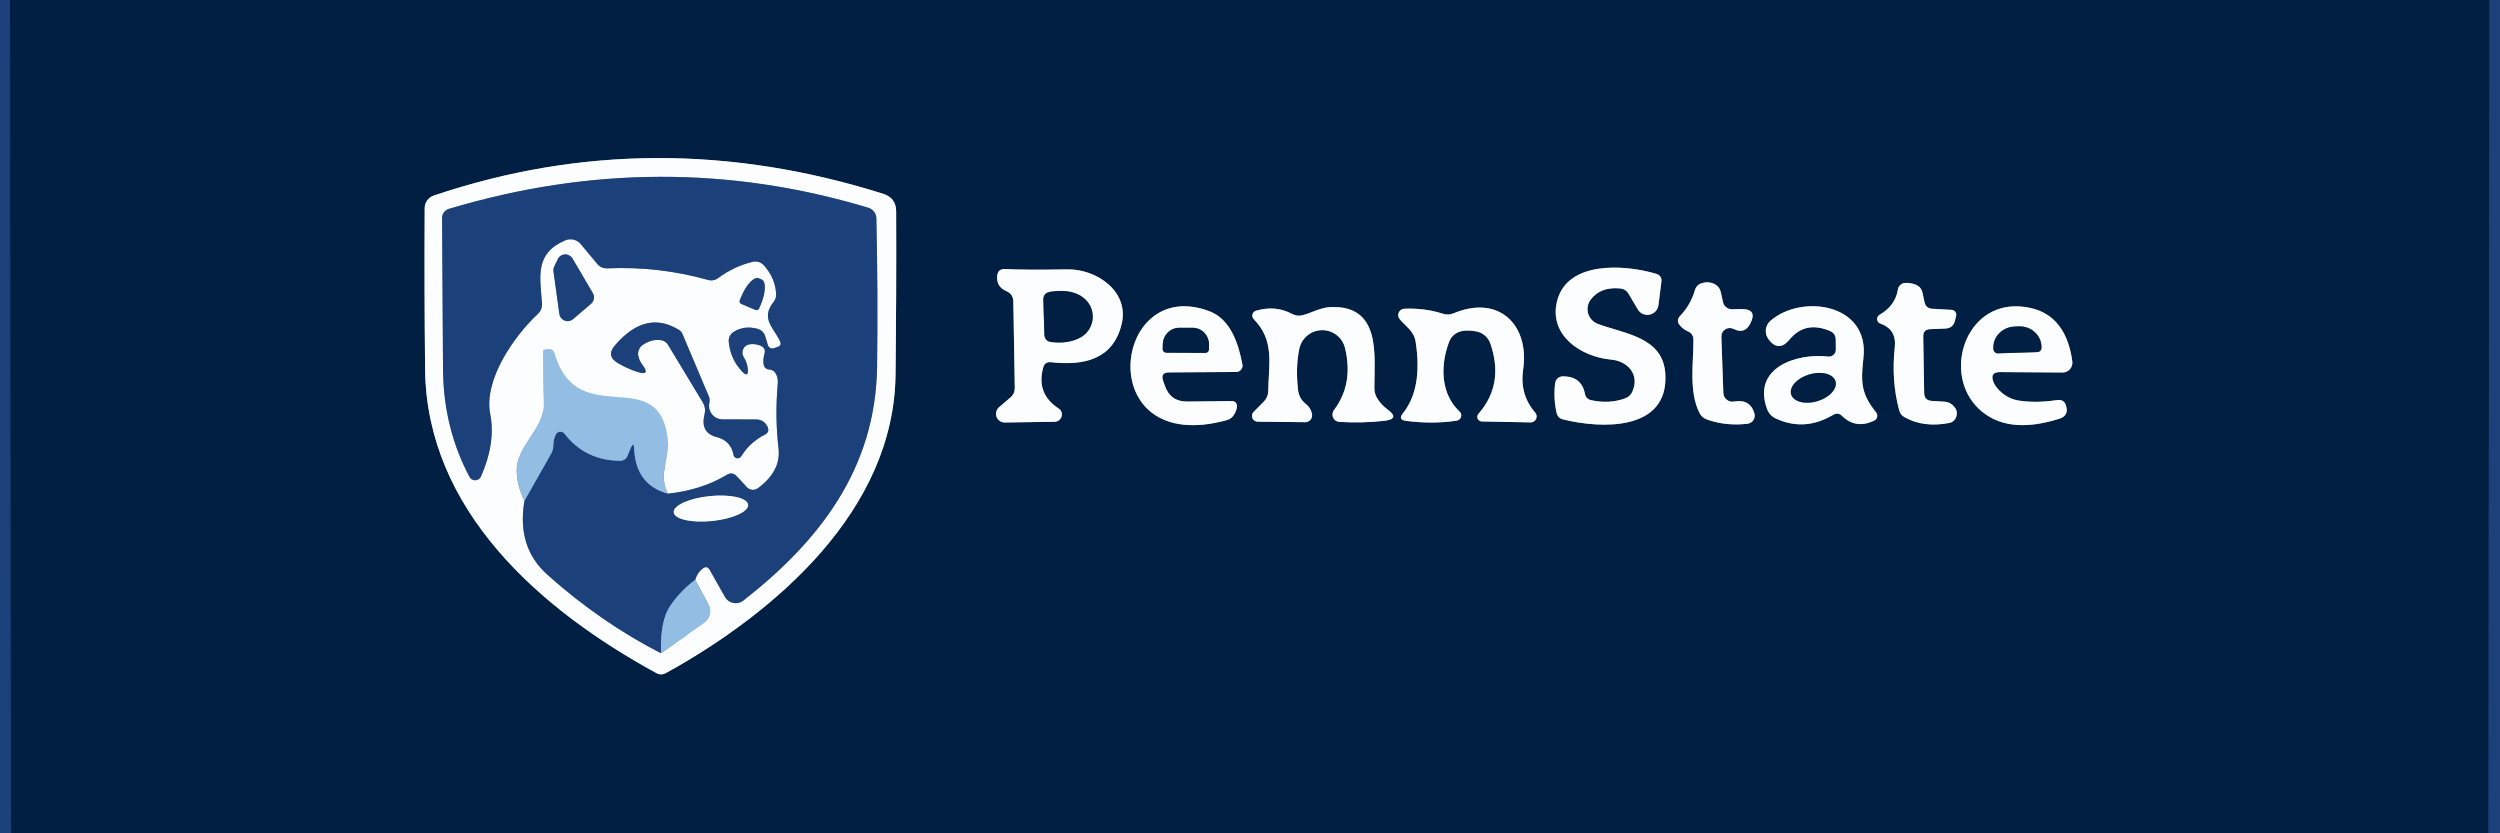
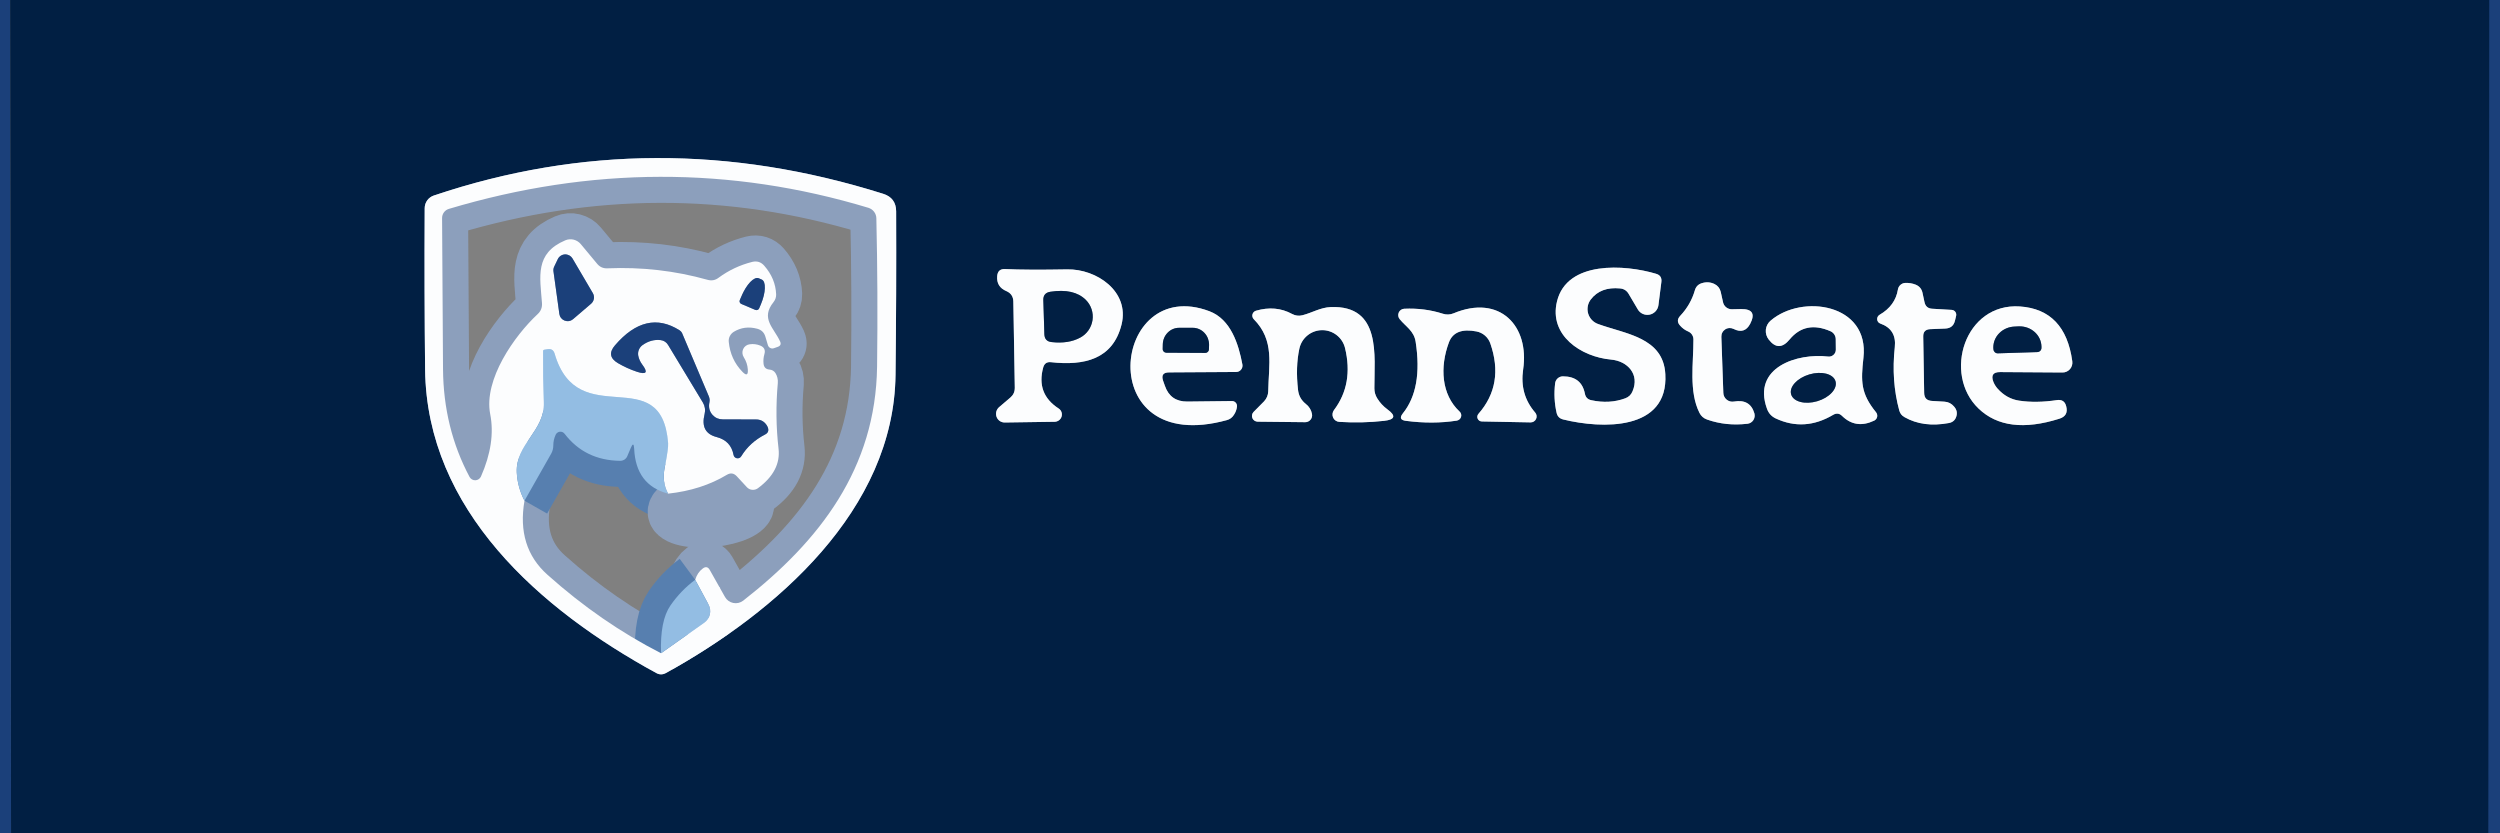
<svg xmlns="http://www.w3.org/2000/svg" width="96" height="32" viewBox="0 0 96 32" fill="none">
  <rect x="0" y="0" width="96" height="32" fill="#808080" stroke="none" />
  <g clip-path="url(#clip0_39_2045)">
-     <path d="M0.388 0L0.424 32" stroke="#0E305F" stroke-width="2" />
    <path d="M95.592 0L95.556 32" stroke="#0E305F" stroke-width="2" />
    <path d="M25.572 25.844C29.804 23.504 34.332 19.588 34.388 14.388C34.412 12.34 34.42 10.248 34.412 8.112C34.409 7.771 34.245 7.548 33.92 7.444C28.048 5.591 22.295 5.612 16.66 7.508C16.558 7.542 16.469 7.607 16.406 7.694C16.343 7.782 16.308 7.888 16.308 7.996C16.297 10.172 16.303 12.237 16.324 14.192C16.388 19.584 20.716 23.396 25.2 25.844C25.323 25.913 25.447 25.913 25.572 25.844Z" stroke="#7F8EA1" stroke-width="2" />
    <path d="M40.351 13.908C41.631 14.052 42.735 13.8 43.067 12.46C43.383 11.188 42.103 10.324 40.983 10.344C39.954 10.363 39.159 10.359 38.599 10.332C38.41 10.321 38.307 10.411 38.291 10.6C38.267 10.877 38.386 11.071 38.647 11.18C38.818 11.255 38.906 11.385 38.911 11.572L38.967 14.888C38.97 15.04 38.914 15.165 38.799 15.264L38.363 15.636C38.312 15.681 38.275 15.741 38.258 15.808C38.24 15.875 38.244 15.945 38.268 16.009C38.292 16.074 38.336 16.129 38.392 16.167C38.448 16.205 38.515 16.225 38.583 16.224L40.499 16.196C40.559 16.195 40.618 16.174 40.666 16.137C40.714 16.101 40.749 16.05 40.765 15.992C40.782 15.935 40.779 15.874 40.758 15.818C40.737 15.762 40.698 15.716 40.647 15.684C40.069 15.308 39.873 14.783 40.059 14.108C40.102 13.959 40.199 13.892 40.351 13.908Z" stroke="#7F8EA1" stroke-width="2" />
    <path d="M62.544 11.292L62.888 11.876C62.932 11.954 63 12.016 63.082 12.053C63.164 12.09 63.255 12.1 63.343 12.082C63.431 12.065 63.511 12.02 63.572 11.954C63.634 11.888 63.672 11.805 63.684 11.716L63.795 10.828C63.817 10.662 63.748 10.557 63.587 10.512C62.4 10.156 60.167 10 59.788 11.576C59.471 12.876 60.708 13.704 61.864 13.808C62.495 13.864 62.971 14.372 62.688 15.028C62.634 15.159 62.541 15.248 62.407 15.296C62.005 15.445 61.57 15.469 61.103 15.368C60.968 15.338 60.886 15.256 60.859 15.12C60.774 14.675 60.493 14.452 60.016 14.452C59.942 14.451 59.87 14.479 59.815 14.528C59.76 14.577 59.724 14.646 59.715 14.72C59.67 15.109 59.689 15.485 59.772 15.848C59.801 15.986 59.886 16.073 60.028 16.108C61.508 16.472 64.072 16.556 63.947 14.368C63.871 12.952 62.419 12.828 61.359 12.44C61.27 12.407 61.189 12.353 61.123 12.283C61.058 12.213 61.01 12.129 60.984 12.037C60.957 11.945 60.953 11.848 60.971 11.754C60.989 11.66 61.029 11.571 61.087 11.496C61.341 11.168 61.715 11.028 62.212 11.076C62.358 11.089 62.469 11.161 62.544 11.292Z" stroke="#7F8EA1" stroke-width="2" />
    <path d="M66.164 11.604L66.076 11.208C66.044 11.072 65.965 10.972 65.84 10.908C65.682 10.831 65.517 10.82 65.344 10.876C65.21 10.919 65.124 11.008 65.084 11.144C64.977 11.515 64.79 11.841 64.524 12.124C64.401 12.252 64.4 12.38 64.52 12.508C64.605 12.604 64.706 12.677 64.824 12.728C64.884 12.753 64.936 12.795 64.972 12.849C65.008 12.903 65.028 12.967 65.028 13.032C65.032 13.936 64.844 15.028 65.26 15.856C65.324 15.981 65.422 16.067 65.556 16.112C66.041 16.283 66.557 16.336 67.104 16.272C67.149 16.267 67.192 16.252 67.231 16.228C67.269 16.205 67.302 16.173 67.328 16.134C67.353 16.096 67.369 16.053 67.376 16.008C67.383 15.963 67.38 15.916 67.368 15.872C67.258 15.499 66.997 15.348 66.584 15.42C66.534 15.429 66.484 15.427 66.436 15.414C66.388 15.402 66.343 15.379 66.304 15.347C66.265 15.316 66.234 15.276 66.212 15.232C66.189 15.187 66.177 15.138 66.176 15.088L66.1 12.932C66.098 12.876 66.11 12.819 66.137 12.77C66.163 12.719 66.202 12.677 66.25 12.647C66.297 12.616 66.352 12.599 66.409 12.597C66.465 12.594 66.521 12.606 66.572 12.632C66.852 12.773 67.064 12.707 67.208 12.432C67.405 12.051 67.289 11.863 66.86 11.868L66.504 11.876C66.424 11.877 66.347 11.85 66.285 11.801C66.223 11.751 66.18 11.682 66.164 11.604Z" stroke="#7F8EA1" stroke-width="2" />
    <path d="M74.12 12.64L74.7 12.616C74.902 12.608 75.026 12.505 75.072 12.308L75.116 12.124C75.121 12.098 75.121 12.071 75.116 12.045C75.11 12.019 75.099 11.995 75.083 11.973C75.067 11.952 75.047 11.934 75.023 11.922C75 11.909 74.974 11.902 74.948 11.9L74.2 11.856C74.034 11.848 73.934 11.763 73.9 11.6L73.824 11.244C73.792 11.095 73.705 10.991 73.564 10.932C73.438 10.881 73.304 10.859 73.16 10.864C73.092 10.868 73.027 10.895 72.976 10.941C72.925 10.986 72.891 11.048 72.88 11.116C72.813 11.532 72.578 11.856 72.176 12.088C72.145 12.106 72.12 12.133 72.103 12.165C72.087 12.196 72.08 12.232 72.083 12.267C72.086 12.303 72.099 12.336 72.12 12.364C72.141 12.392 72.17 12.412 72.204 12.424C72.625 12.573 72.81 12.876 72.76 13.332C72.666 14.191 72.724 15.001 72.932 15.764C72.964 15.879 73.032 15.964 73.136 16.02C73.613 16.292 74.181 16.367 74.84 16.244C74.978 16.217 75.07 16.14 75.116 16.012C75.169 15.865 75.142 15.732 75.036 15.612C74.937 15.495 74.813 15.432 74.664 15.424L74.188 15.396C73.99 15.385 73.89 15.283 73.888 15.088L73.852 12.92C73.849 12.741 73.938 12.648 74.12 12.64Z" stroke="#7F8EA1" stroke-width="2" />
    <path d="M44.896 14.3L47.468 14.284C47.504 14.284 47.539 14.276 47.571 14.261C47.604 14.246 47.632 14.224 47.655 14.196C47.678 14.169 47.695 14.137 47.704 14.102C47.713 14.067 47.714 14.031 47.708 13.996C47.56 13.212 47.264 12.264 46.444 11.952C42.676 10.528 41.9 17.568 47.112 16.132C47.229 16.1 47.32 16.032 47.384 15.928C47.448 15.832 47.486 15.728 47.5 15.616C47.503 15.589 47.501 15.561 47.492 15.534C47.484 15.508 47.47 15.483 47.452 15.463C47.433 15.442 47.41 15.426 47.385 15.415C47.359 15.405 47.331 15.399 47.304 15.4L45.596 15.42C45.161 15.425 44.873 15.224 44.732 14.816L44.664 14.624C44.589 14.408 44.666 14.3 44.896 14.3Z" stroke="#7F8EA1" stroke-width="2" />
    <path d="M49.896 13.384C49.94 13.186 50.049 13.008 50.207 12.88C50.364 12.752 50.56 12.681 50.763 12.678C50.965 12.675 51.163 12.741 51.324 12.865C51.485 12.989 51.599 13.163 51.648 13.36C51.872 14.28 51.731 15.076 51.224 15.748C51.194 15.789 51.175 15.837 51.169 15.888C51.163 15.939 51.172 15.99 51.192 16.037C51.213 16.083 51.246 16.122 51.288 16.151C51.329 16.18 51.378 16.197 51.428 16.2C52.012 16.237 52.587 16.224 53.152 16.16C53.574 16.112 53.614 15.964 53.272 15.716C53.117 15.601 52.989 15.463 52.888 15.3C52.813 15.18 52.776 15.051 52.776 14.912C52.772 13.668 53.056 11.712 51.096 11.792C50.708 11.808 50.388 12.008 50.02 12.104C49.879 12.141 49.744 12.125 49.616 12.056C49.197 11.827 48.735 11.785 48.228 11.932C48.196 11.942 48.167 11.96 48.144 11.984C48.12 12.008 48.104 12.038 48.095 12.07C48.087 12.103 48.087 12.137 48.095 12.169C48.104 12.202 48.121 12.232 48.144 12.256C48.956 13.076 48.716 14 48.7 15.024C48.697 15.17 48.639 15.31 48.536 15.416L48.136 15.82C48.107 15.851 48.087 15.89 48.079 15.932C48.071 15.974 48.076 16.017 48.092 16.057C48.109 16.096 48.137 16.13 48.172 16.154C48.208 16.178 48.249 16.191 48.292 16.192L50.116 16.212C50.156 16.213 50.195 16.205 50.231 16.188C50.267 16.172 50.299 16.148 50.324 16.117C50.349 16.087 50.367 16.051 50.377 16.013C50.387 15.975 50.388 15.935 50.38 15.896C50.351 15.741 50.272 15.613 50.144 15.512C49.968 15.373 49.868 15.192 49.844 14.968C49.778 14.384 49.795 13.856 49.896 13.384Z" stroke="#7F8EA1" stroke-width="2" />
    <path d="M55.408 12.048C54.936 11.896 54.441 11.832 53.924 11.856C53.879 11.858 53.835 11.873 53.797 11.898C53.76 11.924 53.73 11.96 53.712 12.001C53.694 12.043 53.688 12.089 53.694 12.134C53.7 12.179 53.719 12.221 53.748 12.256C53.992 12.552 54.296 12.708 54.36 13.12C54.547 14.32 54.383 15.239 53.868 15.876C53.74 16.038 53.779 16.133 53.984 16.16C54.669 16.25 55.321 16.248 55.94 16.152C55.978 16.146 56.013 16.129 56.042 16.104C56.072 16.079 56.093 16.046 56.104 16.01C56.116 15.973 56.116 15.935 56.106 15.898C56.096 15.862 56.076 15.829 56.048 15.804C55.348 15.152 55.284 14.096 55.64 13.144C55.787 12.757 56.14 12.618 56.7 12.728C56.821 12.752 56.933 12.807 57.026 12.888C57.118 12.969 57.188 13.072 57.228 13.188C57.591 14.23 57.439 15.132 56.772 15.892C56.75 15.917 56.735 15.949 56.73 15.982C56.725 16.015 56.73 16.05 56.744 16.08C56.758 16.111 56.78 16.137 56.809 16.156C56.837 16.174 56.87 16.184 56.904 16.184L58.776 16.22C58.82 16.22 58.863 16.208 58.9 16.185C58.937 16.162 58.967 16.128 58.985 16.088C59.004 16.049 59.01 16.005 59.005 15.961C58.999 15.918 58.98 15.877 58.952 15.844C58.549 15.38 58.395 14.829 58.488 14.192C58.74 12.508 57.584 11.292 55.816 12.032C55.687 12.086 55.542 12.092 55.408 12.048Z" stroke="#7F8EA1" stroke-width="2" />
    <path d="M70.2 13.692C69.028 13.552 67.272 14.096 67.852 15.696C67.913 15.867 68.025 15.991 68.188 16.068C68.924 16.412 69.66 16.366 70.396 15.928C70.521 15.856 70.634 15.871 70.736 15.972C71.088 16.316 71.498 16.376 71.968 16.152C71.996 16.139 72.021 16.119 72.041 16.094C72.061 16.069 72.075 16.041 72.082 16.01C72.089 15.979 72.088 15.947 72.081 15.916C72.074 15.885 72.06 15.857 72.04 15.832C71.448 15.104 71.456 14.644 71.556 13.74C71.792 11.656 69.192 11.28 67.992 12.312C67.888 12.4 67.822 12.525 67.808 12.66C67.795 12.796 67.835 12.932 67.92 13.04C68.178 13.373 68.446 13.371 68.724 13.032C69.129 12.544 69.652 12.44 70.292 12.72C70.351 12.746 70.402 12.789 70.437 12.843C70.472 12.897 70.492 12.96 70.492 13.024L70.496 13.428C70.496 13.466 70.488 13.503 70.473 13.537C70.458 13.571 70.435 13.602 70.407 13.627C70.379 13.652 70.346 13.671 70.311 13.682C70.275 13.693 70.237 13.697 70.2 13.692Z" stroke="#7F8EA1" stroke-width="2" />
-     <path d="M76.807 14.288L79.199 14.304C79.254 14.305 79.307 14.294 79.356 14.271C79.406 14.249 79.45 14.216 79.486 14.175C79.521 14.134 79.548 14.086 79.563 14.034C79.579 13.981 79.583 13.926 79.575 13.872C79.394 12.55 78.723 11.848 77.563 11.768C75.447 11.624 74.591 14.36 75.975 15.688C76.69 16.376 77.723 16.507 79.075 16.08C79.315 16.006 79.405 15.848 79.343 15.608C79.298 15.416 79.178 15.335 78.983 15.364C78.453 15.444 77.969 15.451 77.531 15.384C77.214 15.336 76.939 15.183 76.707 14.924C76.641 14.85 76.587 14.764 76.547 14.668C76.446 14.412 76.533 14.286 76.807 14.288Z" stroke="#7F8EA1" stroke-width="2" />
    <path d="M25.655 18.956C25.493 18.663 25.449 18.331 25.523 17.96C25.622 17.461 25.666 17.148 25.655 17.02C25.404 13.8 22.195 16.664 21.296 13.576C21.256 13.445 21.169 13.389 21.035 13.408L20.907 13.428C20.873 13.433 20.855 13.452 20.855 13.484C20.85 14.164 20.86 14.82 20.884 15.452C20.927 16.544 19.791 17.056 19.843 18.144C19.862 18.52 19.961 18.881 20.14 19.228" stroke="#C8DDF1" stroke-width="2" />
    <path d="M20.139 19.228C19.934 20.417 20.229 21.365 21.023 22.072C22.389 23.293 23.842 24.297 25.383 25.084" stroke="#8C9FBC" stroke-width="2" />
    <path d="M25.384 25.084L27.048 23.908C27.154 23.833 27.229 23.721 27.258 23.593C27.287 23.466 27.27 23.332 27.208 23.216L26.696 22.264" stroke="#C8DDF1" stroke-width="2" />
    <path d="M26.696 22.264C26.752 22.078 26.848 21.933 26.984 21.832C27.096 21.747 27.186 21.765 27.256 21.888L27.84 22.924C27.873 22.983 27.919 23.034 27.974 23.074C28.029 23.113 28.091 23.141 28.158 23.154C28.224 23.167 28.293 23.166 28.358 23.151C28.424 23.135 28.486 23.106 28.54 23.064C31.48 20.768 33.628 17.984 33.68 14.076C33.704 12.148 33.694 10.251 33.652 8.384C33.65 8.294 33.62 8.206 33.566 8.133C33.511 8.061 33.435 8.007 33.348 7.98C28.049 6.38 22.68 6.393 17.24 8.02C17.163 8.042 17.095 8.089 17.047 8.153C17 8.218 16.974 8.296 16.976 8.376C16.986 10.557 16.998 12.489 17.012 14.172C17.022 15.681 17.362 17.063 18.032 18.316C18.053 18.356 18.086 18.389 18.125 18.411C18.165 18.433 18.209 18.444 18.255 18.443C18.3 18.441 18.344 18.427 18.381 18.402C18.419 18.377 18.449 18.341 18.468 18.3C18.849 17.436 18.968 16.637 18.824 15.904C18.564 14.568 19.764 12.884 20.644 12.064C20.769 11.95 20.825 11.807 20.812 11.636C20.736 10.624 20.528 9.728 21.708 9.228C21.809 9.185 21.922 9.176 22.029 9.203C22.137 9.23 22.233 9.29 22.304 9.376L22.936 10.136C23.034 10.254 23.161 10.309 23.316 10.304C24.638 10.248 25.922 10.395 27.168 10.744C27.325 10.79 27.468 10.763 27.596 10.664C27.982 10.379 28.413 10.176 28.888 10.056C29.069 10.014 29.221 10.062 29.344 10.2C29.634 10.531 29.788 10.899 29.804 11.304C29.806 11.414 29.773 11.512 29.704 11.6C29.196 12.232 29.712 12.58 29.956 13.112C30.001 13.213 29.97 13.283 29.864 13.32L29.716 13.372C29.693 13.38 29.67 13.383 29.646 13.382C29.622 13.38 29.599 13.374 29.578 13.363C29.557 13.352 29.538 13.337 29.522 13.319C29.507 13.3 29.495 13.279 29.488 13.256L29.388 12.92C29.34 12.765 29.237 12.667 29.08 12.624C28.752 12.536 28.452 12.575 28.18 12.74C28.114 12.78 28.06 12.837 28.026 12.905C27.991 12.973 27.976 13.049 27.984 13.124C28.026 13.575 28.201 13.959 28.508 14.276C28.662 14.436 28.732 14.405 28.716 14.184C28.705 14.019 28.653 13.863 28.56 13.716C28.53 13.67 28.512 13.616 28.509 13.561C28.505 13.506 28.515 13.451 28.538 13.402C28.561 13.352 28.597 13.309 28.641 13.277C28.686 13.246 28.737 13.226 28.792 13.22C28.928 13.201 29.06 13.217 29.188 13.268C29.345 13.329 29.4 13.441 29.352 13.604C29.317 13.724 29.306 13.844 29.32 13.964C29.333 14.103 29.409 14.179 29.548 14.192C29.646 14.2 29.722 14.244 29.776 14.324C29.848 14.439 29.878 14.567 29.868 14.708C29.79 15.567 29.8 16.407 29.896 17.228C29.962 17.802 29.698 18.308 29.104 18.748C29.041 18.794 28.963 18.816 28.886 18.81C28.808 18.803 28.736 18.768 28.684 18.712L28.292 18.288C28.18 18.168 28.053 18.149 27.912 18.232C27.266 18.622 26.514 18.863 25.656 18.956" stroke="#8C9FBC" stroke-width="2" />
    <path d="M26.695 22.264C26.327 22.536 26.01 22.866 25.743 23.252C25.474 23.642 25.354 24.252 25.383 25.084" stroke="#577FAF" stroke-width="2" />
    <path d="M20.14 19.228L21.168 17.416C21.22 17.321 21.248 17.214 21.248 17.104C21.248 16.962 21.277 16.828 21.336 16.7C21.349 16.667 21.371 16.639 21.399 16.618C21.427 16.596 21.46 16.583 21.495 16.578C21.53 16.574 21.565 16.579 21.598 16.592C21.63 16.606 21.658 16.628 21.68 16.656C22.202 17.338 22.914 17.685 23.816 17.696C23.874 17.696 23.931 17.679 23.979 17.648C24.027 17.616 24.065 17.572 24.088 17.52L24.22 17.204C24.297 17.02 24.341 17.028 24.352 17.228C24.392 18.161 24.826 18.737 25.656 18.956" stroke="#577FAF" stroke-width="2" />
    <path d="M21.983 9.928C21.954 9.878 21.912 9.837 21.861 9.809C21.811 9.781 21.753 9.767 21.695 9.769C21.638 9.771 21.581 9.789 21.533 9.821C21.484 9.852 21.445 9.896 21.419 9.948L21.284 10.232C21.255 10.289 21.244 10.353 21.252 10.416L21.48 12.06C21.488 12.117 21.511 12.17 21.547 12.214C21.583 12.258 21.63 12.292 21.684 12.312C21.737 12.332 21.795 12.338 21.851 12.328C21.907 12.318 21.96 12.293 22.003 12.256L22.695 11.664C22.753 11.615 22.792 11.547 22.804 11.473C22.817 11.398 22.802 11.321 22.764 11.256L21.983 9.928Z" stroke="#8C9FBC" stroke-width="2" />
    <path d="M28.468 11.672L29.004 11.9C29.017 11.906 29.032 11.909 29.047 11.909C29.062 11.909 29.076 11.906 29.09 11.901C29.104 11.895 29.116 11.887 29.127 11.877C29.138 11.866 29.146 11.854 29.152 11.84L29.22 11.68C29.31 11.465 29.364 11.245 29.37 11.068C29.376 10.892 29.334 10.772 29.252 10.736L29.132 10.684C29.048 10.65 28.933 10.703 28.809 10.831C28.687 10.959 28.567 11.152 28.476 11.368L28.408 11.524C28.402 11.537 28.399 11.552 28.398 11.567C28.398 11.582 28.401 11.597 28.407 11.61C28.412 11.624 28.421 11.637 28.431 11.647C28.441 11.658 28.454 11.666 28.468 11.672Z" stroke="#8C9FBC" stroke-width="2" />
    <path d="M27.056 15.904C26.936 16.381 27.092 16.675 27.524 16.784C27.886 16.88 28.101 17.108 28.168 17.468C28.174 17.5 28.189 17.53 28.212 17.553C28.235 17.576 28.265 17.592 28.297 17.597C28.33 17.603 28.363 17.599 28.393 17.585C28.422 17.571 28.447 17.548 28.464 17.52C28.68 17.165 28.985 16.887 29.38 16.684C29.494 16.625 29.529 16.535 29.484 16.412C29.468 16.372 29.448 16.336 29.424 16.304C29.328 16.173 29.198 16.108 29.036 16.108L27.752 16.104C27.597 16.104 27.468 16.048 27.364 15.936C27.241 15.8 27.201 15.635 27.244 15.44C27.257 15.372 27.25 15.3 27.224 15.232L26.192 12.792C26.171 12.747 26.137 12.71 26.096 12.684C25.24 12.14 24.413 12.332 23.616 13.26C23.381 13.532 23.418 13.76 23.728 13.944C23.965 14.083 24.209 14.193 24.46 14.276C24.825 14.396 24.892 14.303 24.66 13.996C24.582 13.892 24.532 13.779 24.508 13.656C24.495 13.58 24.503 13.502 24.532 13.431C24.561 13.36 24.609 13.298 24.672 13.252C24.893 13.095 25.126 13.031 25.372 13.06C25.494 13.076 25.589 13.139 25.656 13.248L26.992 15.46C27.031 15.526 27.057 15.599 27.068 15.675C27.079 15.751 27.075 15.829 27.056 15.904Z" stroke="#8C9FBC" stroke-width="2" />
    <path d="M28.728 19.381C28.721 19.318 28.678 19.259 28.6 19.209C28.522 19.159 28.412 19.117 28.274 19.086C28.137 19.055 27.976 19.037 27.8 19.03C27.625 19.024 27.438 19.031 27.25 19.051C26.871 19.09 26.513 19.178 26.255 19.295C25.996 19.412 25.858 19.549 25.871 19.676C25.877 19.738 25.921 19.797 25.999 19.847C26.076 19.898 26.187 19.939 26.324 19.97C26.462 20.001 26.623 20.02 26.798 20.026C26.974 20.032 27.161 20.025 27.349 20.006C27.727 19.966 28.086 19.878 28.344 19.761C28.603 19.644 28.741 19.507 28.728 19.381Z" stroke="#8C9FBC" stroke-width="2" />
    <path d="M40.064 11.524L40.104 12.832C40.109 13.016 40.202 13.118 40.384 13.136C40.813 13.184 41.178 13.127 41.48 12.964C41.606 12.897 41.714 12.801 41.796 12.684C41.878 12.567 41.931 12.433 41.952 12.292C41.973 12.15 41.96 12.006 41.915 11.871C41.87 11.736 41.793 11.613 41.692 11.512C41.388 11.214 40.934 11.111 40.332 11.204C40.148 11.234 40.058 11.34 40.064 11.524Z" stroke="#7F8EA1" stroke-width="2" />
    <path d="M44.788 13.544L46.283 13.552C46.32 13.552 46.355 13.538 46.381 13.512C46.407 13.487 46.422 13.452 46.423 13.416L46.428 13.244C46.429 13.159 46.413 13.074 46.383 12.994C46.352 12.915 46.307 12.843 46.249 12.782C46.191 12.721 46.123 12.672 46.047 12.639C45.971 12.606 45.89 12.588 45.807 12.588H45.279C45.115 12.587 44.956 12.654 44.839 12.774C44.721 12.893 44.654 13.057 44.651 13.228L44.648 13.4C44.647 13.419 44.65 13.437 44.657 13.455C44.664 13.472 44.674 13.488 44.687 13.502C44.7 13.515 44.716 13.526 44.733 13.533C44.75 13.54 44.769 13.544 44.788 13.544Z" stroke="#7F8EA1" stroke-width="2" />
    <path d="M70.483 14.64C70.463 14.572 70.421 14.512 70.36 14.462C70.299 14.412 70.219 14.374 70.126 14.35C70.033 14.326 69.928 14.316 69.817 14.32C69.706 14.325 69.591 14.345 69.479 14.378C69.254 14.445 69.053 14.563 68.922 14.707C68.791 14.85 68.74 15.008 68.78 15.144C68.8 15.211 68.842 15.272 68.903 15.322C68.964 15.371 69.044 15.409 69.137 15.434C69.23 15.458 69.335 15.468 69.446 15.463C69.557 15.458 69.672 15.439 69.784 15.406C70.01 15.339 70.21 15.22 70.341 15.077C70.472 14.933 70.523 14.776 70.483 14.64Z" stroke="#7F8EA1" stroke-width="2" />
    <path d="M76.715 13.568L78.235 13.52C78.278 13.518 78.318 13.499 78.347 13.468C78.377 13.437 78.392 13.395 78.391 13.352V13.304C78.388 13.2 78.364 13.097 78.318 13.001C78.273 12.905 78.208 12.819 78.128 12.748C78.047 12.676 77.952 12.62 77.849 12.583C77.745 12.546 77.634 12.529 77.523 12.532L77.363 12.54C77.14 12.547 76.928 12.637 76.774 12.791C76.62 12.944 76.537 13.149 76.543 13.36L76.547 13.408C76.548 13.43 76.553 13.451 76.561 13.471C76.57 13.49 76.582 13.508 76.598 13.523C76.614 13.538 76.632 13.55 76.652 13.557C76.672 13.565 76.694 13.569 76.715 13.568Z" stroke="#7F8EA1" stroke-width="2" />
    <path d="M0 0H0.388L0.424 32H0V0Z" fill="#1B407A" />
    <path d="M0.388 0H95.592L95.556 32H0.424L0.388 0ZM25.572 25.844C29.804 23.504 34.332 19.588 34.388 14.388C34.412 12.34 34.42 10.248 34.412 8.112C34.409 7.771 34.245 7.548 33.92 7.444C28.048 5.591 22.294 5.612 16.66 7.508C16.558 7.542 16.468 7.607 16.405 7.694C16.342 7.782 16.308 7.888 16.308 7.996C16.297 10.172 16.302 12.237 16.324 14.192C16.388 19.584 20.716 23.396 25.2 25.844C25.322 25.913 25.446 25.913 25.572 25.844ZM40.352 13.908C41.632 14.052 42.736 13.8 43.068 12.46C43.384 11.188 42.104 10.324 40.984 10.344C39.954 10.363 39.16 10.359 38.6 10.332C38.41 10.321 38.308 10.411 38.292 10.6C38.268 10.877 38.386 11.071 38.648 11.18C38.818 11.255 38.906 11.385 38.912 11.572L38.968 14.888C38.97 15.04 38.914 15.165 38.8 15.264L38.364 15.636C38.312 15.681 38.275 15.741 38.258 15.808C38.241 15.875 38.245 15.945 38.269 16.009C38.293 16.074 38.336 16.129 38.392 16.167C38.449 16.206 38.515 16.225 38.584 16.224L40.5 16.196C40.56 16.195 40.618 16.174 40.666 16.138C40.714 16.101 40.749 16.05 40.766 15.992C40.782 15.935 40.78 15.874 40.758 15.818C40.737 15.763 40.698 15.716 40.648 15.684C40.069 15.308 39.873 14.783 40.06 14.108C40.102 13.959 40.2 13.892 40.352 13.908ZM62.544 11.292L62.888 11.876C62.932 11.954 63 12.016 63.082 12.053C63.164 12.09 63.255 12.1 63.343 12.083C63.431 12.065 63.512 12.02 63.573 11.954C63.634 11.889 63.673 11.805 63.684 11.716L63.796 10.828C63.817 10.663 63.748 10.557 63.588 10.512C62.4 10.156 60.168 10 59.788 11.576C59.472 12.876 60.708 13.704 61.864 13.808C62.496 13.864 62.972 14.372 62.688 15.028C62.634 15.159 62.541 15.248 62.408 15.296C62.005 15.445 61.57 15.469 61.104 15.368C60.968 15.339 60.886 15.256 60.86 15.12C60.774 14.675 60.493 14.452 60.016 14.452C59.942 14.452 59.871 14.479 59.815 14.528C59.76 14.578 59.724 14.646 59.716 14.72C59.67 15.109 59.689 15.485 59.772 15.848C59.801 15.987 59.886 16.073 60.028 16.108C61.508 16.472 64.072 16.556 63.948 14.368C63.872 12.952 62.42 12.828 61.36 12.44C61.27 12.407 61.189 12.354 61.123 12.284C61.058 12.214 61.01 12.129 60.984 12.037C60.957 11.945 60.953 11.848 60.971 11.754C60.989 11.66 61.029 11.572 61.088 11.496C61.341 11.168 61.716 11.028 62.212 11.076C62.358 11.089 62.469 11.161 62.544 11.292ZM66.164 11.604L66.076 11.208C66.044 11.072 65.965 10.972 65.84 10.908C65.682 10.831 65.517 10.82 65.344 10.876C65.21 10.919 65.124 11.008 65.084 11.144C64.977 11.515 64.79 11.841 64.524 12.124C64.401 12.252 64.4 12.38 64.52 12.508C64.605 12.604 64.706 12.677 64.824 12.728C64.884 12.753 64.936 12.795 64.972 12.849C65.008 12.903 65.028 12.967 65.028 13.032C65.032 13.936 64.844 15.028 65.26 15.856C65.324 15.981 65.422 16.067 65.556 16.112C66.041 16.283 66.557 16.336 67.104 16.272C67.149 16.267 67.192 16.252 67.231 16.228C67.269 16.204 67.302 16.172 67.328 16.134C67.353 16.096 67.369 16.053 67.376 16.008C67.383 15.963 67.38 15.916 67.368 15.872C67.258 15.499 66.997 15.348 66.584 15.42C66.535 15.429 66.484 15.427 66.436 15.414C66.388 15.402 66.343 15.379 66.304 15.347C66.265 15.316 66.234 15.276 66.212 15.232C66.189 15.187 66.177 15.138 66.176 15.088L66.1 12.932C66.098 12.876 66.11 12.819 66.137 12.769C66.163 12.719 66.202 12.677 66.25 12.647C66.297 12.616 66.352 12.599 66.409 12.596C66.465 12.594 66.521 12.606 66.572 12.632C66.852 12.773 67.064 12.707 67.208 12.432C67.405 12.051 67.289 11.863 66.86 11.868L66.504 11.876C66.424 11.877 66.347 11.85 66.285 11.801C66.223 11.751 66.18 11.682 66.164 11.604ZM74.12 12.64L74.7 12.616C74.902 12.608 75.026 12.505 75.072 12.308L75.116 12.124C75.121 12.098 75.122 12.071 75.116 12.045C75.111 12.019 75.099 11.995 75.083 11.973C75.067 11.952 75.047 11.934 75.024 11.922C75 11.909 74.974 11.902 74.948 11.9L74.2 11.856C74.034 11.848 73.934 11.763 73.9 11.6L73.824 11.244C73.792 11.095 73.705 10.991 73.564 10.932C73.438 10.881 73.304 10.859 73.16 10.864C73.092 10.868 73.027 10.895 72.976 10.94C72.925 10.986 72.891 11.048 72.88 11.116C72.813 11.532 72.578 11.856 72.176 12.088C72.145 12.106 72.12 12.133 72.103 12.165C72.087 12.196 72.08 12.232 72.083 12.267C72.086 12.303 72.099 12.336 72.12 12.364C72.141 12.392 72.171 12.412 72.204 12.424C72.625 12.573 72.81 12.876 72.76 13.332C72.666 14.191 72.724 15.001 72.932 15.764C72.964 15.879 73.032 15.964 73.136 16.02C73.613 16.292 74.181 16.367 74.84 16.244C74.978 16.217 75.07 16.14 75.116 16.012C75.169 15.865 75.142 15.732 75.036 15.612C74.937 15.495 74.813 15.432 74.664 15.424L74.188 15.396C73.99 15.385 73.89 15.283 73.888 15.088L73.852 12.92C73.849 12.741 73.938 12.648 74.12 12.64ZM44.896 14.3L47.468 14.284C47.504 14.284 47.539 14.276 47.571 14.261C47.604 14.246 47.632 14.224 47.655 14.196C47.678 14.169 47.695 14.136 47.704 14.102C47.713 14.067 47.714 14.031 47.708 13.996C47.56 13.212 47.264 12.264 46.444 11.952C42.676 10.528 41.9 17.568 47.112 16.132C47.229 16.1 47.32 16.032 47.384 15.928C47.448 15.832 47.486 15.728 47.5 15.616C47.503 15.588 47.501 15.561 47.492 15.534C47.484 15.508 47.47 15.483 47.451 15.463C47.433 15.442 47.41 15.426 47.384 15.415C47.359 15.404 47.331 15.399 47.304 15.4L45.596 15.42C45.161 15.425 44.873 15.224 44.732 14.816L44.664 14.624C44.589 14.408 44.666 14.3 44.896 14.3ZM49.896 13.384C49.939 13.186 50.049 13.008 50.206 12.88C50.363 12.752 50.559 12.681 50.762 12.678C50.965 12.675 51.163 12.741 51.324 12.865C51.484 12.989 51.599 13.163 51.648 13.36C51.872 14.28 51.73 15.076 51.224 15.748C51.193 15.789 51.174 15.838 51.169 15.888C51.163 15.939 51.171 15.99 51.192 16.037C51.213 16.083 51.246 16.123 51.287 16.151C51.329 16.18 51.377 16.197 51.428 16.2C52.012 16.237 52.586 16.224 53.152 16.16C53.573 16.112 53.613 15.964 53.272 15.716C53.117 15.601 52.989 15.463 52.888 15.3C52.813 15.18 52.776 15.051 52.776 14.912C52.772 13.668 53.056 11.712 51.096 11.792C50.708 11.808 50.388 12.008 50.02 12.104C49.878 12.141 49.744 12.125 49.616 12.056C49.197 11.827 48.734 11.785 48.228 11.932C48.196 11.942 48.166 11.96 48.143 11.984C48.12 12.008 48.103 12.038 48.095 12.07C48.086 12.103 48.086 12.137 48.095 12.17C48.103 12.202 48.12 12.232 48.144 12.256C48.956 13.076 48.716 14 48.7 15.024C48.697 15.17 48.638 15.311 48.536 15.416L48.136 15.82C48.106 15.851 48.086 15.89 48.078 15.932C48.071 15.974 48.075 16.018 48.092 16.057C48.108 16.097 48.136 16.13 48.172 16.154C48.207 16.178 48.249 16.191 48.292 16.192L50.116 16.212C50.155 16.213 50.194 16.205 50.23 16.188C50.266 16.172 50.298 16.148 50.324 16.117C50.349 16.087 50.367 16.051 50.377 16.013C50.386 15.975 50.388 15.935 50.38 15.896C50.35 15.741 50.272 15.613 50.144 15.512C49.968 15.373 49.868 15.192 49.844 14.968C49.777 14.384 49.794 13.856 49.896 13.384ZM55.408 12.048C54.936 11.896 54.441 11.832 53.924 11.856C53.878 11.858 53.834 11.873 53.797 11.899C53.76 11.924 53.73 11.96 53.712 12.002C53.694 12.043 53.687 12.089 53.694 12.134C53.7 12.179 53.719 12.221 53.748 12.256C53.992 12.552 54.296 12.708 54.36 13.12C54.546 14.32 54.382 15.239 53.868 15.876C53.74 16.039 53.778 16.133 53.984 16.16C54.669 16.251 55.321 16.248 55.94 16.152C55.978 16.146 56.013 16.129 56.042 16.104C56.071 16.079 56.093 16.046 56.104 16.01C56.115 15.973 56.116 15.935 56.106 15.898C56.096 15.862 56.076 15.829 56.048 15.804C55.348 15.152 55.284 14.096 55.64 13.144C55.786 12.757 56.14 12.619 56.7 12.728C56.82 12.752 56.932 12.808 57.025 12.888C57.118 12.969 57.188 13.072 57.228 13.188C57.59 14.231 57.438 15.132 56.772 15.892C56.749 15.917 56.735 15.949 56.73 15.982C56.725 16.016 56.73 16.05 56.744 16.081C56.758 16.111 56.78 16.137 56.809 16.156C56.837 16.174 56.87 16.184 56.904 16.184L58.776 16.22C58.819 16.221 58.862 16.208 58.9 16.185C58.937 16.162 58.966 16.128 58.985 16.089C59.003 16.049 59.01 16.005 59.004 15.961C58.998 15.918 58.98 15.877 58.952 15.844C58.549 15.38 58.394 14.829 58.488 14.192C58.74 12.508 57.584 11.292 55.816 12.032C55.687 12.086 55.542 12.092 55.408 12.048ZM70.2 13.692C69.028 13.552 67.272 14.096 67.852 15.696C67.913 15.867 68.025 15.991 68.188 16.068C68.924 16.412 69.66 16.365 70.396 15.928C70.521 15.856 70.634 15.871 70.736 15.972C71.088 16.316 71.498 16.376 71.968 16.152C71.996 16.139 72.021 16.119 72.041 16.094C72.061 16.069 72.075 16.04 72.082 16.01C72.089 15.979 72.089 15.947 72.081 15.916C72.074 15.885 72.06 15.857 72.04 15.832C71.448 15.104 71.456 14.644 71.556 13.74C71.792 11.656 69.192 11.28 67.992 12.312C67.888 12.4 67.822 12.524 67.808 12.66C67.795 12.796 67.835 12.932 67.92 13.04C68.178 13.373 68.446 13.371 68.724 13.032C69.129 12.544 69.652 12.44 70.292 12.72C70.351 12.746 70.402 12.789 70.437 12.843C70.473 12.897 70.492 12.96 70.492 13.024L70.496 13.428C70.496 13.466 70.488 13.503 70.473 13.537C70.458 13.571 70.435 13.602 70.407 13.627C70.379 13.652 70.346 13.671 70.311 13.682C70.275 13.693 70.237 13.697 70.2 13.692ZM76.808 14.288L79.2 14.304C79.254 14.305 79.307 14.293 79.357 14.271C79.406 14.249 79.45 14.216 79.486 14.175C79.522 14.134 79.548 14.086 79.564 14.034C79.579 13.981 79.583 13.926 79.576 13.872C79.394 12.549 78.724 11.848 77.564 11.768C75.448 11.624 74.592 14.36 75.976 15.688C76.69 16.376 77.724 16.507 79.076 16.08C79.316 16.005 79.405 15.848 79.344 15.608C79.298 15.416 79.178 15.335 78.984 15.364C78.453 15.444 77.969 15.451 77.532 15.384C77.214 15.336 76.94 15.183 76.708 14.924C76.641 14.849 76.588 14.764 76.548 14.668C76.446 14.412 76.533 14.285 76.808 14.288Z" fill="#011F43" />
    <path d="M95.592 0H96V32H95.556L95.592 0Z" fill="#1B407A" />
    <path d="M34.388 14.388C34.332 19.588 29.804 23.504 25.572 25.844C25.447 25.913 25.323 25.913 25.2 25.844C20.716 23.396 16.388 19.584 16.324 14.192C16.303 12.237 16.297 10.172 16.308 7.996C16.308 7.888 16.343 7.782 16.406 7.694C16.469 7.607 16.558 7.542 16.66 7.508C22.295 5.612 28.048 5.591 33.92 7.444C34.245 7.548 34.409 7.771 34.412 8.112C34.42 10.248 34.412 12.34 34.388 14.388ZM25.656 18.956C25.493 18.663 25.449 18.331 25.524 17.96C25.623 17.461 25.667 17.148 25.656 17.02C25.404 13.8 22.196 16.664 21.296 13.576C21.256 13.445 21.169 13.389 21.036 13.408L20.908 13.428C20.873 13.433 20.856 13.452 20.856 13.484C20.851 14.164 20.86 14.82 20.884 15.452C20.928 16.544 19.792 17.056 19.844 18.144C19.863 18.52 19.961 18.881 20.14 19.228C19.935 20.417 20.229 21.365 21.024 22.072C22.389 23.293 23.843 24.297 25.384 25.084L27.048 23.908C27.154 23.832 27.229 23.721 27.258 23.593C27.288 23.466 27.27 23.332 27.208 23.216L26.696 22.264C26.752 22.077 26.848 21.933 26.984 21.832C27.096 21.747 27.187 21.765 27.256 21.888L27.84 22.924C27.873 22.983 27.919 23.034 27.974 23.074C28.029 23.113 28.092 23.141 28.158 23.154C28.224 23.167 28.293 23.166 28.359 23.151C28.425 23.135 28.487 23.105 28.54 23.064C31.48 20.768 33.628 17.984 33.68 14.076C33.704 12.148 33.695 10.251 33.652 8.384C33.651 8.294 33.621 8.206 33.566 8.133C33.512 8.061 33.435 8.007 33.348 7.98C28.049 6.38 22.68 6.393 17.24 8.02C17.163 8.042 17.095 8.089 17.048 8.153C17 8.218 16.975 8.296 16.976 8.376C16.987 10.557 16.999 12.489 17.012 14.172C17.023 15.681 17.363 17.063 18.032 18.316C18.054 18.356 18.086 18.389 18.126 18.411C18.165 18.433 18.21 18.444 18.255 18.443C18.3 18.441 18.344 18.427 18.382 18.401C18.419 18.376 18.449 18.341 18.468 18.3C18.849 17.436 18.968 16.637 18.824 15.904C18.564 14.568 19.764 12.884 20.644 12.064C20.769 11.949 20.825 11.807 20.812 11.636C20.736 10.624 20.528 9.728 21.708 9.228C21.81 9.185 21.922 9.176 22.03 9.203C22.137 9.23 22.233 9.29 22.304 9.376L22.936 10.136C23.035 10.253 23.161 10.309 23.316 10.304C24.639 10.248 25.923 10.395 27.168 10.744C27.325 10.789 27.468 10.763 27.596 10.664C27.983 10.379 28.413 10.176 28.888 10.056C29.069 10.013 29.221 10.061 29.344 10.2C29.635 10.531 29.788 10.899 29.804 11.304C29.807 11.413 29.773 11.512 29.704 11.6C29.196 12.232 29.712 12.58 29.956 13.112C30.001 13.213 29.971 13.283 29.864 13.32L29.716 13.372C29.694 13.38 29.67 13.383 29.647 13.382C29.623 13.38 29.6 13.374 29.579 13.363C29.557 13.352 29.538 13.337 29.523 13.319C29.507 13.3 29.495 13.279 29.488 13.256L29.388 12.92C29.34 12.765 29.237 12.667 29.08 12.624C28.752 12.536 28.452 12.575 28.18 12.74C28.114 12.78 28.061 12.837 28.026 12.905C27.991 12.973 27.977 13.049 27.984 13.124C28.027 13.575 28.201 13.959 28.508 14.276C28.663 14.436 28.732 14.405 28.716 14.184C28.705 14.019 28.653 13.863 28.56 13.716C28.53 13.67 28.513 13.616 28.509 13.561C28.505 13.506 28.515 13.451 28.539 13.402C28.562 13.352 28.597 13.309 28.642 13.277C28.686 13.246 28.738 13.226 28.792 13.22C28.928 13.201 29.06 13.217 29.188 13.268C29.345 13.329 29.4 13.441 29.352 13.604C29.317 13.724 29.307 13.844 29.32 13.964C29.333 14.103 29.409 14.179 29.548 14.192C29.647 14.2 29.723 14.244 29.776 14.324C29.848 14.439 29.879 14.567 29.868 14.708C29.791 15.567 29.8 16.407 29.896 17.228C29.963 17.801 29.699 18.308 29.104 18.748C29.041 18.794 28.964 18.816 28.886 18.809C28.809 18.803 28.737 18.768 28.684 18.712L28.292 18.288C28.18 18.168 28.053 18.149 27.912 18.232C27.267 18.621 26.515 18.863 25.656 18.956ZM21.984 9.928C21.955 9.878 21.913 9.837 21.862 9.809C21.811 9.781 21.754 9.767 21.696 9.769C21.638 9.771 21.582 9.789 21.533 9.82C21.485 9.852 21.446 9.896 21.42 9.948L21.284 10.232C21.255 10.289 21.244 10.353 21.252 10.416L21.48 12.06C21.488 12.116 21.512 12.17 21.548 12.214C21.584 12.258 21.631 12.292 21.684 12.312C21.738 12.332 21.796 12.338 21.852 12.328C21.908 12.318 21.961 12.293 22.004 12.256L22.696 11.664C22.754 11.615 22.792 11.547 22.805 11.473C22.817 11.398 22.803 11.321 22.764 11.256L21.984 9.928ZM28.468 11.672L29.004 11.9C29.018 11.906 29.032 11.909 29.047 11.909C29.062 11.909 29.077 11.907 29.091 11.901C29.104 11.895 29.117 11.887 29.128 11.877C29.138 11.866 29.146 11.854 29.152 11.84L29.22 11.68C29.311 11.465 29.365 11.245 29.371 11.069C29.377 10.892 29.334 10.772 29.252 10.736L29.132 10.684C29.049 10.65 28.933 10.703 28.81 10.831C28.687 10.96 28.567 11.152 28.476 11.368L28.408 11.524C28.402 11.538 28.399 11.552 28.399 11.567C28.399 11.582 28.401 11.597 28.407 11.611C28.413 11.624 28.421 11.637 28.431 11.647C28.442 11.658 28.454 11.666 28.468 11.672ZM27.056 15.904C26.936 16.381 27.092 16.675 27.524 16.784C27.887 16.88 28.101 17.108 28.168 17.468C28.174 17.5 28.189 17.53 28.213 17.553C28.236 17.576 28.266 17.592 28.298 17.598C28.33 17.603 28.363 17.599 28.393 17.585C28.423 17.571 28.448 17.548 28.464 17.52C28.68 17.165 28.985 16.887 29.38 16.684C29.495 16.625 29.529 16.535 29.484 16.412C29.468 16.372 29.448 16.336 29.424 16.304C29.328 16.173 29.199 16.108 29.036 16.108L27.752 16.104C27.597 16.104 27.468 16.048 27.364 15.936C27.241 15.8 27.201 15.635 27.244 15.44C27.257 15.372 27.25 15.3 27.224 15.232L26.192 12.792C26.171 12.748 26.138 12.71 26.096 12.684C25.24 12.14 24.413 12.332 23.616 13.26C23.381 13.532 23.419 13.76 23.728 13.944C23.965 14.083 24.209 14.193 24.46 14.276C24.825 14.396 24.892 14.303 24.66 13.996C24.583 13.892 24.532 13.779 24.508 13.656C24.495 13.58 24.503 13.503 24.532 13.431C24.561 13.36 24.61 13.298 24.672 13.252C24.893 13.095 25.127 13.031 25.372 13.06C25.495 13.076 25.589 13.139 25.656 13.248L26.992 15.46C27.031 15.526 27.057 15.599 27.068 15.675C27.079 15.752 27.075 15.829 27.056 15.904Z" fill="#FCFDFE" />
-     <path d="M26.696 22.264C26.328 22.536 26.01 22.866 25.744 23.252C25.474 23.642 25.354 24.252 25.384 25.084C23.842 24.297 22.389 23.294 21.024 22.072C20.229 21.366 19.934 20.418 20.14 19.228L21.168 17.416C21.22 17.322 21.248 17.214 21.248 17.104C21.248 16.963 21.277 16.828 21.336 16.7C21.349 16.668 21.371 16.639 21.399 16.618C21.427 16.597 21.46 16.583 21.495 16.579C21.53 16.574 21.565 16.579 21.598 16.593C21.63 16.606 21.658 16.628 21.68 16.656C22.202 17.339 22.914 17.686 23.816 17.696C23.874 17.696 23.931 17.679 23.979 17.648C24.027 17.617 24.065 17.572 24.088 17.52L24.22 17.204C24.297 17.02 24.341 17.028 24.352 17.228C24.392 18.162 24.826 18.738 25.656 18.956C26.514 18.863 27.266 18.622 27.912 18.232C28.053 18.149 28.18 18.168 28.292 18.288L28.684 18.712C28.736 18.768 28.808 18.803 28.886 18.81C28.963 18.816 29.041 18.794 29.104 18.748C29.698 18.308 29.962 17.802 29.896 17.228C29.8 16.407 29.79 15.567 29.868 14.708C29.878 14.567 29.848 14.439 29.776 14.324C29.722 14.244 29.646 14.2 29.548 14.192C29.409 14.179 29.333 14.103 29.32 13.964C29.306 13.844 29.317 13.724 29.352 13.604C29.4 13.441 29.345 13.329 29.188 13.268C29.06 13.217 28.928 13.201 28.792 13.22C28.737 13.226 28.686 13.246 28.641 13.277C28.597 13.309 28.561 13.352 28.538 13.402C28.515 13.451 28.505 13.506 28.509 13.561C28.512 13.616 28.53 13.67 28.56 13.716C28.653 13.863 28.705 14.019 28.716 14.184C28.732 14.405 28.662 14.436 28.508 14.276C28.201 13.959 28.026 13.575 27.984 13.124C27.976 13.049 27.991 12.973 28.026 12.905C28.06 12.837 28.114 12.78 28.18 12.74C28.452 12.575 28.752 12.536 29.08 12.624C29.237 12.667 29.34 12.765 29.388 12.92L29.488 13.256C29.495 13.279 29.507 13.3 29.522 13.319C29.538 13.337 29.557 13.352 29.578 13.363C29.599 13.374 29.622 13.38 29.646 13.382C29.67 13.383 29.693 13.38 29.716 13.372L29.864 13.32C29.97 13.283 30.001 13.213 29.956 13.112C29.712 12.58 29.196 12.232 29.704 11.6C29.773 11.512 29.806 11.414 29.804 11.304C29.788 10.899 29.634 10.531 29.344 10.2C29.221 10.062 29.069 10.014 28.888 10.056C28.413 10.176 27.982 10.379 27.596 10.664C27.468 10.763 27.325 10.79 27.168 10.744C25.922 10.395 24.638 10.248 23.316 10.304C23.161 10.309 23.034 10.254 22.936 10.136L22.304 9.376C22.233 9.29 22.137 9.23 22.029 9.203C21.922 9.176 21.809 9.185 21.708 9.228C20.528 9.728 20.736 10.624 20.812 11.636C20.825 11.807 20.769 11.95 20.644 12.064C19.764 12.884 18.564 14.568 18.824 15.904C18.968 16.637 18.849 17.436 18.468 18.3C18.449 18.341 18.419 18.377 18.381 18.402C18.344 18.427 18.3 18.441 18.255 18.443C18.209 18.444 18.165 18.433 18.125 18.411C18.086 18.389 18.053 18.356 18.032 18.316C17.362 17.063 17.022 15.681 17.012 14.172C16.998 12.489 16.986 10.557 16.976 8.376C16.974 8.296 17 8.218 17.047 8.153C17.095 8.089 17.163 8.042 17.24 8.02C22.68 6.393 28.049 6.38 33.348 7.98C33.435 8.007 33.511 8.061 33.566 8.133C33.62 8.206 33.65 8.294 33.652 8.384C33.694 10.251 33.704 12.148 33.68 14.076C33.628 17.984 31.48 20.768 28.54 23.064C28.486 23.106 28.424 23.135 28.358 23.151C28.293 23.166 28.224 23.167 28.158 23.154C28.091 23.141 28.029 23.113 27.974 23.074C27.919 23.034 27.873 22.983 27.84 22.924L27.256 21.888C27.186 21.765 27.096 21.747 26.984 21.832C26.848 21.933 26.752 22.078 26.696 22.264ZM28.728 19.381C28.722 19.318 28.678 19.26 28.6 19.209C28.523 19.159 28.412 19.117 28.275 19.086C28.137 19.055 27.976 19.037 27.801 19.03C27.625 19.024 27.438 19.031 27.25 19.051C26.872 19.09 26.513 19.178 26.255 19.295C25.996 19.412 25.858 19.549 25.871 19.676C25.878 19.738 25.921 19.797 25.999 19.847C26.077 19.898 26.187 19.939 26.325 19.97C26.462 20.001 26.623 20.02 26.799 20.026C26.974 20.032 27.161 20.025 27.349 20.006C27.728 19.966 28.086 19.879 28.345 19.761C28.603 19.644 28.741 19.507 28.728 19.381Z" fill="#1B407A" />
    <path d="M21.985 9.928L22.765 11.256C22.803 11.321 22.818 11.398 22.805 11.473C22.793 11.547 22.754 11.615 22.697 11.664L22.005 12.256C21.961 12.293 21.909 12.318 21.852 12.328C21.796 12.338 21.738 12.332 21.685 12.312C21.631 12.292 21.584 12.258 21.548 12.214C21.512 12.17 21.489 12.117 21.48 12.06L21.253 10.416C21.245 10.353 21.256 10.289 21.285 10.232L21.421 9.948C21.446 9.896 21.485 9.852 21.534 9.821C21.582 9.789 21.639 9.771 21.697 9.769C21.754 9.767 21.812 9.781 21.863 9.809C21.913 9.837 21.955 9.878 21.985 9.928Z" fill="#1B407A" />
    <path d="M40.06 14.108C39.874 14.783 40.07 15.308 40.648 15.684C40.699 15.716 40.738 15.762 40.759 15.818C40.78 15.874 40.783 15.935 40.766 15.992C40.75 16.05 40.715 16.101 40.667 16.137C40.619 16.174 40.56 16.195 40.5 16.196L38.584 16.224C38.516 16.225 38.449 16.205 38.393 16.167C38.337 16.129 38.293 16.074 38.269 16.009C38.245 15.945 38.242 15.875 38.258 15.808C38.276 15.741 38.312 15.681 38.364 15.636L38.8 15.264C38.915 15.165 38.971 15.04 38.968 14.888L38.912 11.572C38.907 11.385 38.819 11.255 38.648 11.18C38.387 11.071 38.268 10.877 38.292 10.6C38.308 10.411 38.411 10.321 38.6 10.332C39.16 10.359 39.955 10.363 40.984 10.344C42.104 10.324 43.384 11.188 43.068 12.46C42.736 13.8 41.632 14.052 40.352 13.908C40.2 13.892 40.103 13.959 40.06 14.108ZM40.064 11.524L40.104 12.832C40.11 13.016 40.203 13.117 40.384 13.136C40.814 13.184 41.179 13.127 41.48 12.964C41.606 12.897 41.715 12.801 41.797 12.684C41.879 12.567 41.932 12.433 41.953 12.291C41.973 12.15 41.961 12.006 41.915 11.871C41.87 11.735 41.794 11.612 41.692 11.512C41.388 11.213 40.935 11.111 40.332 11.204C40.148 11.233 40.059 11.34 40.064 11.524Z" fill="#FCFDFE" />
    <path d="M62.212 11.076C61.717 11.028 61.342 11.168 61.089 11.496C61.03 11.571 60.99 11.66 60.972 11.754C60.954 11.848 60.958 11.945 60.984 12.037C61.011 12.129 61.059 12.213 61.124 12.283C61.19 12.353 61.27 12.407 61.361 12.44C62.42 12.828 63.873 12.952 63.949 14.368C64.073 16.556 61.508 16.472 60.029 16.108C59.887 16.073 59.802 15.986 59.773 15.848C59.69 15.485 59.671 15.109 59.717 14.72C59.725 14.646 59.761 14.577 59.816 14.528C59.871 14.479 59.943 14.451 60.017 14.452C60.494 14.452 60.775 14.675 60.861 15.12C60.887 15.256 60.968 15.338 61.105 15.368C61.571 15.469 62.006 15.445 62.408 15.296C62.542 15.248 62.635 15.159 62.688 15.028C62.972 14.372 62.496 13.864 61.864 13.808C60.709 13.704 59.472 12.876 59.788 11.576C60.169 10 62.401 10.156 63.589 10.512C63.748 10.557 63.818 10.662 63.797 10.828L63.684 11.716C63.673 11.805 63.635 11.888 63.573 11.954C63.512 12.02 63.432 12.065 63.344 12.082C63.256 12.1 63.165 12.09 63.083 12.053C63.001 12.016 62.933 11.954 62.889 11.876L62.544 11.292C62.47 11.161 62.359 11.089 62.212 11.076Z" fill="#FCFDFE" />
    <path d="M28.468 11.672C28.454 11.666 28.441 11.658 28.431 11.647C28.421 11.637 28.412 11.624 28.407 11.61C28.401 11.597 28.398 11.582 28.398 11.567C28.399 11.552 28.402 11.537 28.408 11.524L28.476 11.368C28.567 11.152 28.687 10.959 28.809 10.831C28.933 10.703 29.048 10.65 29.132 10.684L29.252 10.736C29.334 10.772 29.376 10.892 29.37 11.068C29.364 11.245 29.31 11.465 29.22 11.68L29.152 11.84C29.146 11.854 29.138 11.866 29.127 11.877C29.116 11.887 29.104 11.895 29.09 11.901C29.076 11.906 29.062 11.909 29.047 11.909C29.032 11.909 29.017 11.906 29.004 11.9L28.468 11.672Z" fill="#1B407A" />
    <path d="M66.504 11.876L66.86 11.868C67.289 11.863 67.405 12.051 67.208 12.432C67.064 12.707 66.852 12.773 66.572 12.632C66.521 12.606 66.465 12.594 66.409 12.597C66.352 12.599 66.297 12.616 66.25 12.647C66.202 12.677 66.163 12.719 66.137 12.77C66.11 12.819 66.098 12.876 66.1 12.932L66.176 15.088C66.177 15.138 66.189 15.187 66.212 15.232C66.234 15.276 66.265 15.316 66.304 15.347C66.343 15.379 66.388 15.402 66.436 15.414C66.484 15.427 66.534 15.429 66.584 15.42C66.997 15.348 67.258 15.499 67.368 15.872C67.38 15.916 67.383 15.963 67.376 16.008C67.369 16.053 67.353 16.096 67.328 16.134C67.302 16.173 67.269 16.205 67.231 16.228C67.192 16.252 67.149 16.267 67.104 16.272C66.557 16.336 66.041 16.283 65.556 16.112C65.422 16.067 65.324 15.981 65.26 15.856C64.844 15.028 65.032 13.936 65.028 13.032C65.028 12.967 65.008 12.903 64.972 12.849C64.936 12.795 64.884 12.753 64.824 12.728C64.706 12.677 64.605 12.604 64.52 12.508C64.4 12.38 64.401 12.252 64.524 12.124C64.79 11.841 64.977 11.515 65.084 11.144C65.124 11.008 65.21 10.919 65.344 10.876C65.517 10.82 65.682 10.831 65.84 10.908C65.965 10.972 66.044 11.072 66.076 11.208L66.164 11.604C66.18 11.682 66.223 11.751 66.285 11.801C66.347 11.85 66.424 11.877 66.504 11.876Z" fill="#FCFDFE" />
    <path d="M73.852 12.92L73.888 15.088C73.89 15.283 73.99 15.385 74.188 15.396L74.664 15.424C74.813 15.432 74.937 15.495 75.036 15.612C75.142 15.732 75.169 15.865 75.116 16.012C75.07 16.14 74.978 16.217 74.84 16.244C74.181 16.367 73.613 16.292 73.136 16.02C73.032 15.964 72.964 15.879 72.932 15.764C72.724 15.001 72.666 14.191 72.76 13.332C72.81 12.876 72.625 12.573 72.204 12.424C72.17 12.412 72.141 12.392 72.12 12.364C72.099 12.336 72.086 12.303 72.083 12.267C72.08 12.232 72.087 12.196 72.103 12.165C72.12 12.133 72.145 12.106 72.176 12.088C72.578 11.856 72.813 11.532 72.88 11.116C72.891 11.048 72.925 10.986 72.976 10.941C73.027 10.895 73.092 10.868 73.16 10.864C73.304 10.859 73.438 10.881 73.564 10.932C73.705 10.991 73.792 11.095 73.824 11.244L73.9 11.6C73.934 11.763 74.034 11.848 74.2 11.856L74.948 11.9C74.974 11.902 75 11.909 75.023 11.922C75.047 11.934 75.067 11.952 75.083 11.973C75.099 11.995 75.11 12.019 75.116 12.045C75.121 12.071 75.121 12.098 75.116 12.124L75.072 12.308C75.026 12.505 74.902 12.608 74.7 12.616L74.12 12.64C73.938 12.648 73.849 12.741 73.852 12.92Z" fill="#FCFDFE" />
    <path d="M40.064 11.524C40.058 11.34 40.148 11.234 40.332 11.204C40.934 11.111 41.388 11.214 41.692 11.512C41.793 11.613 41.87 11.736 41.915 11.871C41.96 12.006 41.973 12.15 41.952 12.292C41.931 12.433 41.878 12.567 41.796 12.684C41.714 12.801 41.606 12.897 41.48 12.964C41.178 13.127 40.813 13.184 40.384 13.136C40.202 13.118 40.109 13.016 40.104 12.832L40.064 11.524Z" fill="#011F43" />
    <path d="M44.896 14.3C44.666 14.3 44.589 14.408 44.664 14.624L44.732 14.816C44.873 15.224 45.161 15.425 45.596 15.42L47.304 15.4C47.331 15.399 47.359 15.405 47.385 15.415C47.41 15.426 47.433 15.442 47.452 15.463C47.47 15.483 47.484 15.508 47.492 15.534C47.501 15.561 47.503 15.589 47.5 15.616C47.486 15.728 47.448 15.832 47.384 15.928C47.32 16.032 47.229 16.1 47.112 16.132C41.9 17.568 42.676 10.528 46.444 11.952C47.264 12.264 47.56 13.212 47.708 13.996C47.714 14.031 47.713 14.067 47.704 14.102C47.695 14.137 47.678 14.169 47.655 14.196C47.632 14.224 47.604 14.246 47.571 14.261C47.539 14.276 47.504 14.284 47.468 14.284L44.896 14.3ZM44.788 13.544L46.284 13.552C46.32 13.552 46.355 13.538 46.381 13.512C46.407 13.487 46.423 13.453 46.424 13.416L46.428 13.244C46.429 13.159 46.414 13.074 46.383 12.995C46.352 12.915 46.307 12.843 46.249 12.782C46.192 12.721 46.123 12.672 46.047 12.639C45.971 12.606 45.89 12.588 45.808 12.588H45.28C45.115 12.587 44.956 12.654 44.839 12.774C44.721 12.894 44.654 13.057 44.652 13.228L44.648 13.4C44.647 13.419 44.651 13.437 44.657 13.455C44.664 13.472 44.674 13.488 44.687 13.502C44.7 13.515 44.716 13.526 44.733 13.533C44.751 13.54 44.769 13.544 44.788 13.544Z" fill="#FCFDFE" />
    <path d="M49.896 13.384C49.795 13.856 49.778 14.384 49.844 14.968C49.868 15.192 49.968 15.373 50.144 15.512C50.272 15.613 50.351 15.741 50.38 15.896C50.388 15.935 50.387 15.975 50.377 16.013C50.367 16.051 50.349 16.087 50.324 16.117C50.299 16.148 50.267 16.172 50.231 16.188C50.195 16.205 50.156 16.213 50.116 16.212L48.292 16.192C48.249 16.191 48.208 16.178 48.172 16.154C48.137 16.13 48.109 16.096 48.092 16.057C48.076 16.017 48.071 15.974 48.079 15.932C48.087 15.89 48.107 15.851 48.136 15.82L48.536 15.416C48.639 15.31 48.697 15.17 48.7 15.024C48.716 14 48.956 13.076 48.144 12.256C48.121 12.232 48.104 12.202 48.095 12.169C48.087 12.137 48.087 12.103 48.095 12.07C48.104 12.038 48.12 12.008 48.144 11.984C48.167 11.96 48.196 11.942 48.228 11.932C48.735 11.785 49.197 11.827 49.616 12.056C49.744 12.125 49.879 12.141 50.02 12.104C50.388 12.008 50.708 11.808 51.096 11.792C53.056 11.712 52.772 13.668 52.776 14.912C52.776 15.051 52.813 15.18 52.888 15.3C52.989 15.463 53.117 15.601 53.272 15.716C53.614 15.964 53.574 16.112 53.152 16.16C52.587 16.224 52.012 16.237 51.428 16.2C51.378 16.197 51.329 16.18 51.288 16.151C51.246 16.122 51.213 16.083 51.192 16.037C51.172 15.99 51.163 15.939 51.169 15.888C51.175 15.837 51.194 15.789 51.224 15.748C51.731 15.076 51.872 14.28 51.648 13.36C51.599 13.163 51.485 12.989 51.324 12.865C51.163 12.741 50.965 12.675 50.763 12.678C50.56 12.681 50.364 12.752 50.207 12.88C50.049 13.008 49.94 13.186 49.896 13.384Z" fill="#FCFDFE" />
    <path d="M55.816 12.032C57.584 11.292 58.74 12.508 58.488 14.192C58.395 14.829 58.549 15.38 58.952 15.844C58.98 15.877 58.999 15.918 59.005 15.961C59.01 16.005 59.004 16.049 58.985 16.088C58.967 16.128 58.937 16.162 58.9 16.185C58.863 16.208 58.82 16.22 58.776 16.22L56.904 16.184C56.87 16.184 56.837 16.174 56.809 16.156C56.78 16.137 56.758 16.111 56.744 16.08C56.73 16.05 56.725 16.015 56.73 15.982C56.735 15.949 56.75 15.917 56.772 15.892C57.439 15.132 57.591 14.23 57.228 13.188C57.188 13.072 57.118 12.969 57.026 12.888C56.933 12.807 56.821 12.752 56.7 12.728C56.14 12.618 55.787 12.757 55.64 13.144C55.284 14.096 55.348 15.152 56.048 15.804C56.076 15.829 56.096 15.862 56.106 15.898C56.116 15.935 56.116 15.973 56.104 16.01C56.093 16.046 56.072 16.079 56.042 16.104C56.013 16.129 55.978 16.146 55.94 16.152C55.321 16.248 54.669 16.25 53.984 16.16C53.779 16.133 53.74 16.038 53.868 15.876C54.383 15.239 54.547 14.32 54.36 13.12C54.296 12.708 53.992 12.552 53.748 12.256C53.719 12.221 53.7 12.179 53.694 12.134C53.688 12.089 53.694 12.043 53.712 12.001C53.73 11.96 53.76 11.924 53.797 11.898C53.835 11.873 53.879 11.858 53.924 11.856C54.441 11.832 54.936 11.896 55.408 12.048C55.542 12.092 55.687 12.086 55.816 12.032Z" fill="#FCFDFE" />
    <path d="M70.2 13.692C70.237 13.697 70.275 13.693 70.311 13.682C70.346 13.671 70.379 13.652 70.407 13.627C70.435 13.602 70.458 13.571 70.473 13.537C70.488 13.503 70.496 13.466 70.496 13.428L70.492 13.024C70.492 12.96 70.472 12.897 70.437 12.843C70.402 12.789 70.351 12.746 70.292 12.72C69.652 12.44 69.129 12.544 68.724 13.032C68.446 13.371 68.178 13.373 67.92 13.04C67.835 12.932 67.795 12.796 67.808 12.66C67.822 12.525 67.888 12.4 67.992 12.312C69.192 11.28 71.792 11.656 71.556 13.74C71.456 14.644 71.448 15.104 72.04 15.832C72.06 15.857 72.074 15.885 72.081 15.916C72.088 15.947 72.089 15.979 72.082 16.01C72.075 16.041 72.061 16.069 72.041 16.094C72.021 16.119 71.996 16.139 71.968 16.152C71.498 16.376 71.088 16.316 70.736 15.972C70.634 15.871 70.521 15.856 70.396 15.928C69.66 16.366 68.924 16.412 68.188 16.068C68.025 15.991 67.913 15.867 67.852 15.696C67.272 14.096 69.028 13.552 70.2 13.692ZM70.483 14.64C70.463 14.572 70.421 14.512 70.36 14.463C70.299 14.413 70.219 14.375 70.126 14.35C70.033 14.326 69.928 14.316 69.817 14.321C69.706 14.326 69.591 14.345 69.479 14.378C69.254 14.445 69.053 14.563 68.922 14.707C68.791 14.851 68.74 15.008 68.78 15.144C68.8 15.212 68.842 15.272 68.903 15.322C68.965 15.371 69.044 15.41 69.137 15.434C69.231 15.458 69.335 15.468 69.447 15.463C69.557 15.459 69.672 15.439 69.784 15.406C70.01 15.339 70.21 15.221 70.341 15.077C70.472 14.934 70.523 14.776 70.483 14.64Z" fill="#FCFDFE" />
    <path d="M76.808 14.288C76.534 14.286 76.447 14.412 76.548 14.668C76.588 14.764 76.642 14.85 76.708 14.924C76.94 15.183 77.215 15.336 77.532 15.384C77.97 15.451 78.454 15.444 78.984 15.364C79.179 15.335 79.299 15.416 79.344 15.608C79.406 15.848 79.316 16.006 79.076 16.08C77.724 16.507 76.691 16.376 75.976 15.688C74.592 14.36 75.448 11.624 77.564 11.768C78.724 11.848 79.395 12.55 79.576 13.872C79.584 13.926 79.58 13.981 79.564 14.034C79.549 14.086 79.522 14.134 79.487 14.175C79.451 14.216 79.407 14.249 79.357 14.271C79.308 14.294 79.254 14.305 79.2 14.304L76.808 14.288ZM76.716 13.568L78.236 13.52C78.279 13.518 78.319 13.499 78.349 13.468C78.378 13.437 78.394 13.395 78.392 13.352V13.304C78.389 13.2 78.365 13.097 78.32 13.001C78.274 12.905 78.209 12.819 78.129 12.748C78.048 12.676 77.953 12.62 77.85 12.583C77.746 12.546 77.635 12.529 77.524 12.532L77.364 12.54C77.141 12.547 76.929 12.637 76.775 12.791C76.621 12.944 76.538 13.149 76.544 13.36L76.548 13.408C76.549 13.43 76.554 13.451 76.562 13.471C76.571 13.49 76.584 13.508 76.599 13.523C76.615 13.538 76.633 13.55 76.653 13.557C76.673 13.565 76.695 13.569 76.716 13.568Z" fill="#FCFDFE" />
    <path d="M26.992 15.46L25.656 13.248C25.589 13.139 25.494 13.076 25.372 13.06C25.126 13.031 24.893 13.095 24.672 13.252C24.609 13.298 24.561 13.36 24.532 13.431C24.503 13.502 24.495 13.58 24.508 13.656C24.532 13.779 24.582 13.892 24.66 13.996C24.892 14.303 24.825 14.396 24.46 14.276C24.209 14.193 23.965 14.083 23.728 13.944C23.418 13.76 23.381 13.532 23.616 13.26C24.413 12.332 25.24 12.14 26.096 12.684C26.137 12.71 26.171 12.747 26.192 12.792L27.224 15.232C27.25 15.3 27.257 15.372 27.244 15.44C27.201 15.635 27.241 15.8 27.364 15.936C27.468 16.048 27.597 16.104 27.752 16.104L29.036 16.108C29.198 16.108 29.328 16.173 29.424 16.304C29.448 16.336 29.468 16.372 29.484 16.412C29.529 16.535 29.494 16.625 29.38 16.684C28.985 16.887 28.68 17.165 28.464 17.52C28.447 17.548 28.422 17.571 28.393 17.585C28.363 17.599 28.33 17.603 28.297 17.597C28.265 17.592 28.235 17.576 28.212 17.553C28.189 17.53 28.174 17.5 28.168 17.468C28.101 17.108 27.886 16.88 27.524 16.784C27.092 16.675 26.936 16.381 27.056 15.904C27.075 15.829 27.079 15.751 27.068 15.675C27.057 15.599 27.031 15.526 26.992 15.46Z" fill="#1B407A" />
    <path d="M76.716 13.568C76.695 13.569 76.673 13.565 76.653 13.557C76.633 13.55 76.615 13.538 76.599 13.523C76.584 13.508 76.571 13.49 76.562 13.471C76.553 13.451 76.549 13.43 76.548 13.408L76.544 13.36C76.538 13.149 76.621 12.944 76.775 12.791C76.929 12.637 77.141 12.547 77.364 12.54L77.524 12.532C77.635 12.529 77.746 12.546 77.85 12.583C77.953 12.62 78.048 12.676 78.129 12.748C78.209 12.819 78.274 12.905 78.319 13.001C78.365 13.097 78.389 13.2 78.392 13.304V13.352C78.393 13.395 78.378 13.437 78.349 13.468C78.319 13.499 78.279 13.518 78.236 13.52L76.716 13.568Z" fill="#011F43" />
    <path d="M44.788 13.544C44.769 13.544 44.75 13.54 44.733 13.533C44.716 13.526 44.7 13.515 44.687 13.502C44.674 13.488 44.664 13.472 44.657 13.455C44.65 13.437 44.647 13.419 44.648 13.4L44.651 13.228C44.654 13.057 44.721 12.893 44.839 12.774C44.956 12.654 45.115 12.587 45.279 12.588H45.807C45.89 12.588 45.971 12.606 46.047 12.639C46.123 12.672 46.191 12.721 46.249 12.782C46.307 12.843 46.352 12.915 46.383 12.994C46.413 13.074 46.429 13.159 46.428 13.244L46.423 13.416C46.422 13.452 46.407 13.487 46.381 13.512C46.355 13.538 46.32 13.552 46.283 13.552L44.788 13.544Z" fill="#011F43" />
    <path d="M25.655 18.956C24.826 18.737 24.392 18.161 24.352 17.228C24.341 17.028 24.297 17.02 24.22 17.204L24.087 17.52C24.065 17.572 24.027 17.616 23.979 17.648C23.93 17.679 23.874 17.696 23.816 17.696C22.914 17.685 22.202 17.338 21.68 16.656C21.658 16.628 21.63 16.606 21.598 16.592C21.565 16.579 21.53 16.574 21.495 16.578C21.46 16.583 21.427 16.596 21.399 16.618C21.371 16.639 21.349 16.667 21.335 16.7C21.277 16.828 21.247 16.962 21.247 17.104C21.247 17.214 21.22 17.321 21.168 17.416L20.14 19.228C19.961 18.881 19.862 18.52 19.843 18.144C19.791 17.056 20.927 16.544 20.884 15.452C20.86 14.82 20.85 14.164 20.855 13.484C20.855 13.452 20.873 13.433 20.907 13.428L21.035 13.408C21.169 13.389 21.256 13.445 21.296 13.576C22.195 16.664 25.404 13.8 25.655 17.02C25.666 17.148 25.622 17.461 25.523 17.96C25.449 18.331 25.493 18.663 25.655 18.956Z" fill="#93BDE3" />
    <path d="M69.784 15.406C70.254 15.267 70.567 14.924 70.483 14.64C70.399 14.356 69.95 14.239 69.479 14.378C69.009 14.518 68.696 14.861 68.78 15.144C68.864 15.428 69.314 15.545 69.784 15.406Z" fill="#011F43" />
-     <path d="M27.349 20.006C28.138 19.924 28.756 19.644 28.728 19.381C28.701 19.117 28.04 18.969 27.251 19.051C26.462 19.132 25.844 19.412 25.872 19.676C25.899 19.939 26.561 20.087 27.349 20.006Z" fill="#FCFDFE" />
    <path d="M26.696 22.264L27.208 23.216C27.27 23.332 27.288 23.466 27.258 23.593C27.229 23.721 27.154 23.833 27.048 23.908L25.384 25.084C25.355 24.252 25.475 23.642 25.744 23.252C26.011 22.866 26.328 22.536 26.696 22.264Z" fill="#93BDE3" />
  </g>
  <defs>
    <clipPath id="clip0_39_2045">
      <rect width="96" height="32" fill="white" />
    </clipPath>
  </defs>
</svg>